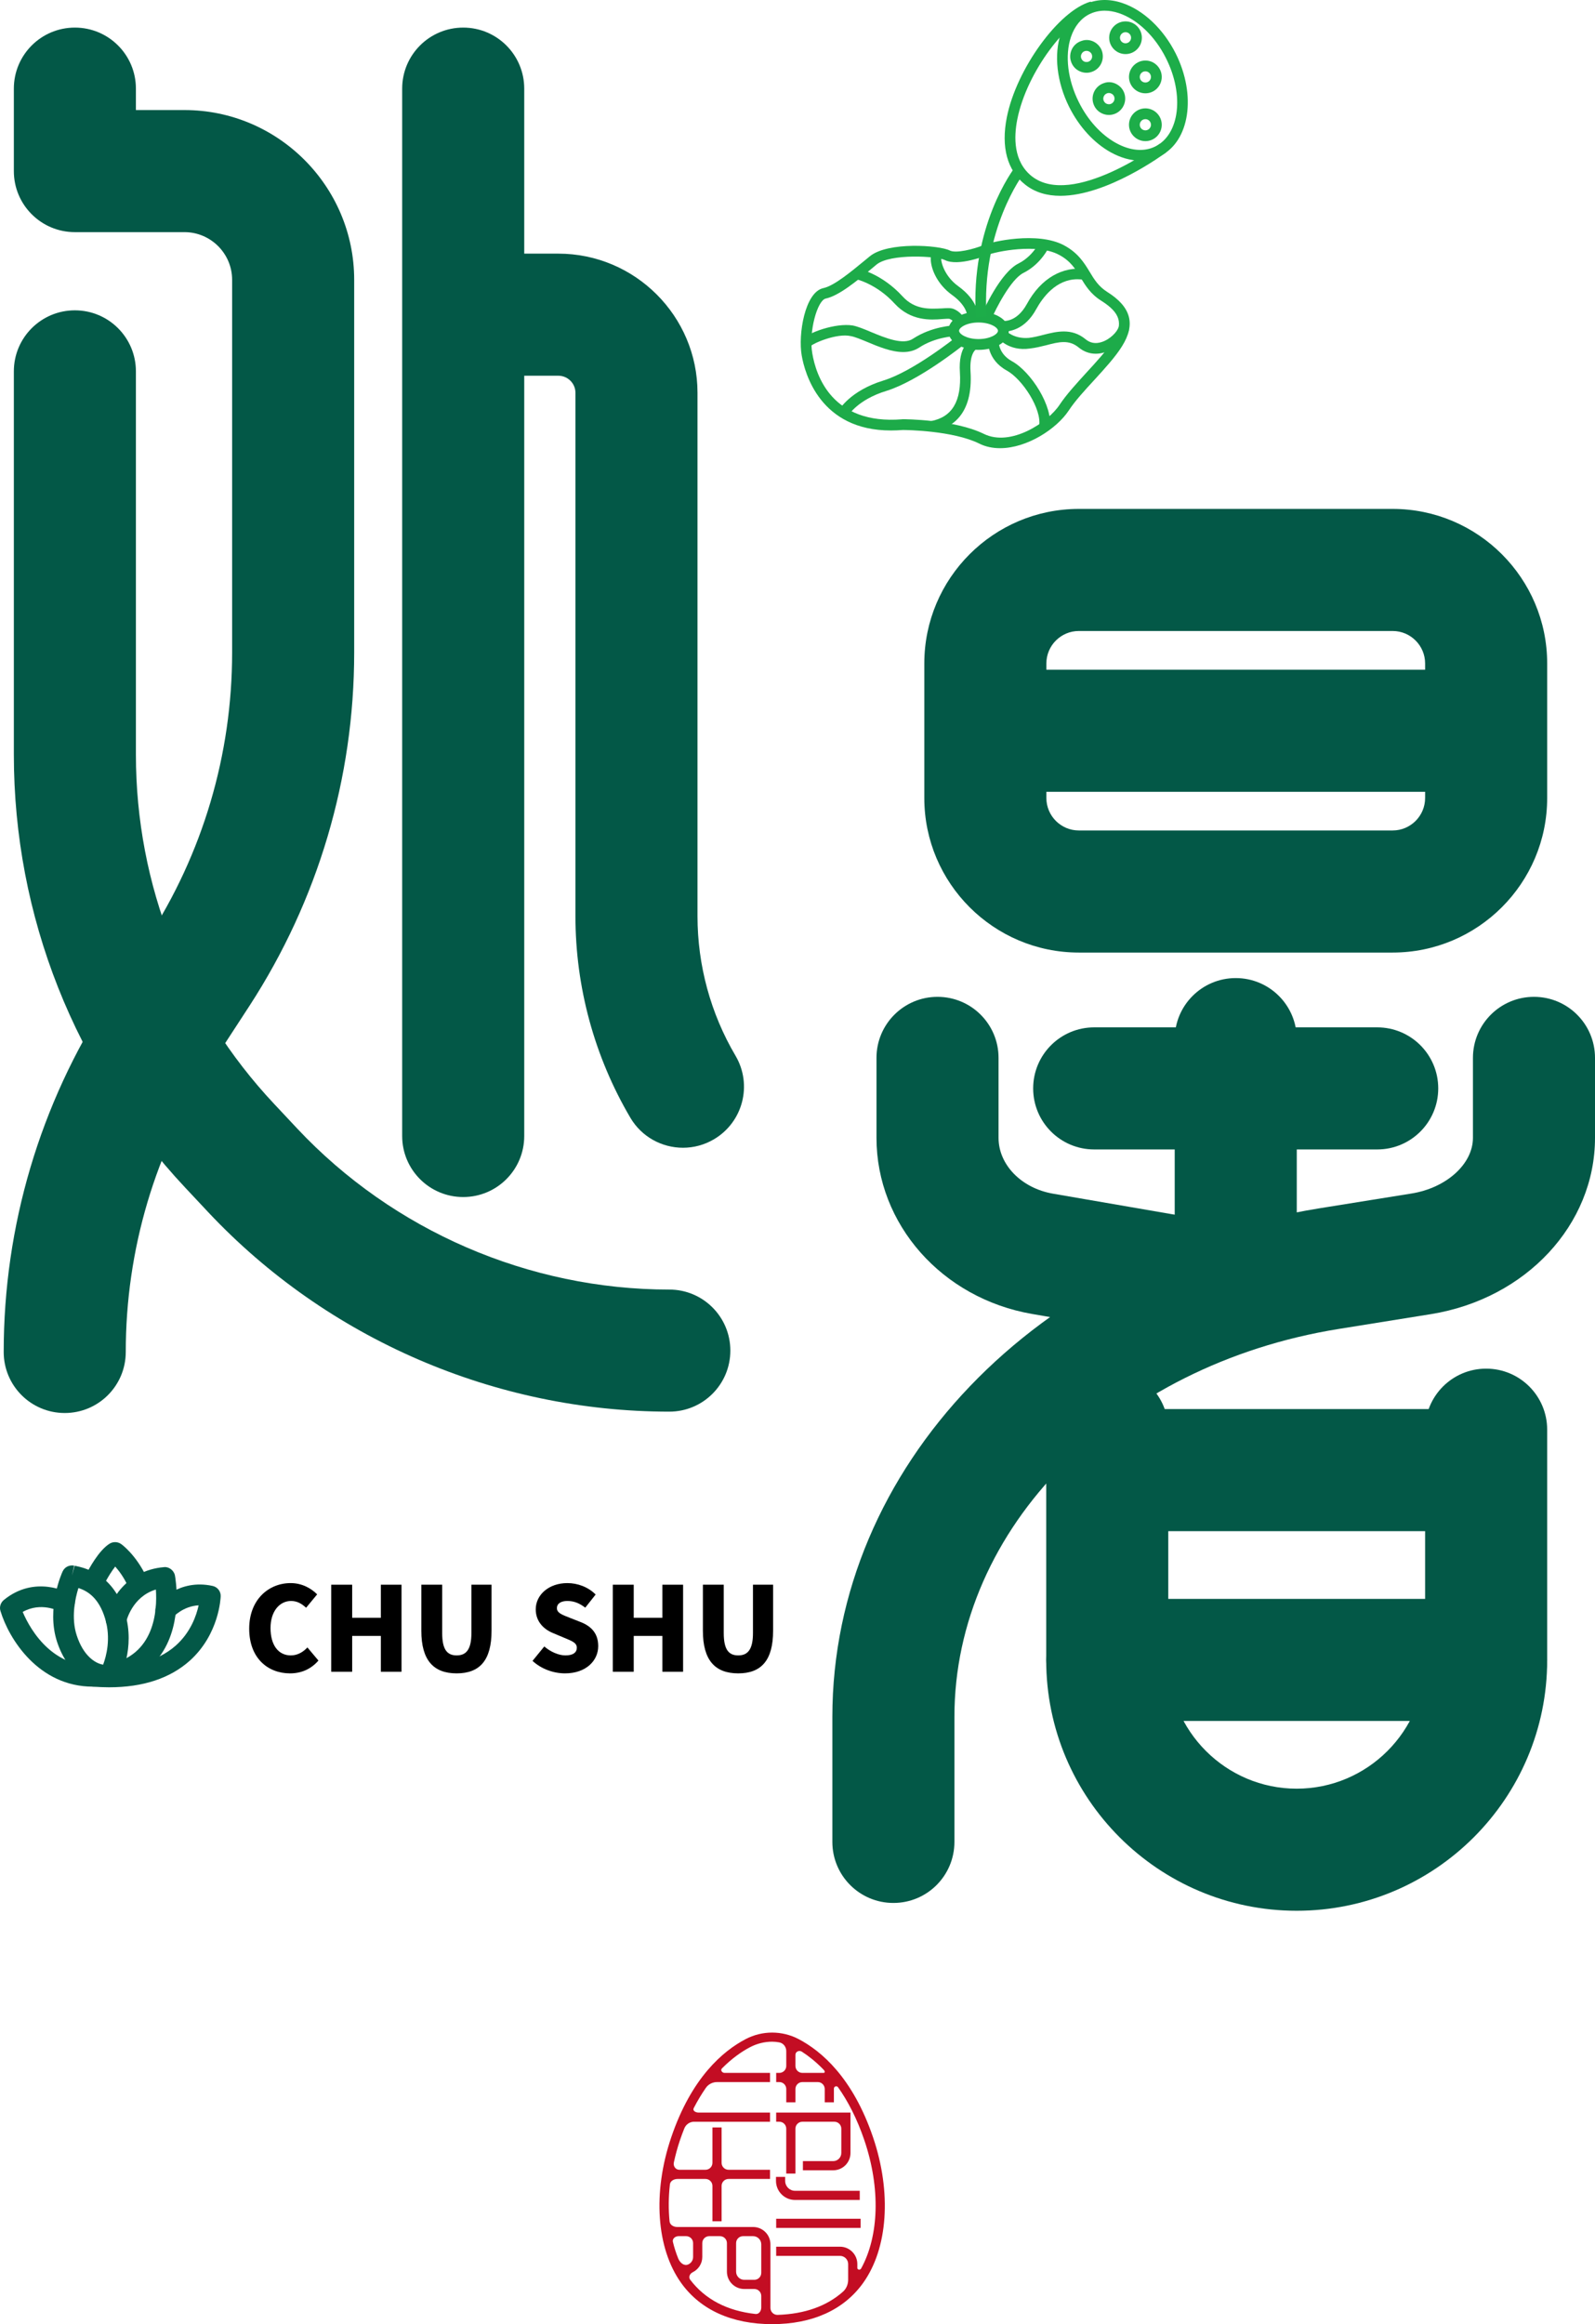
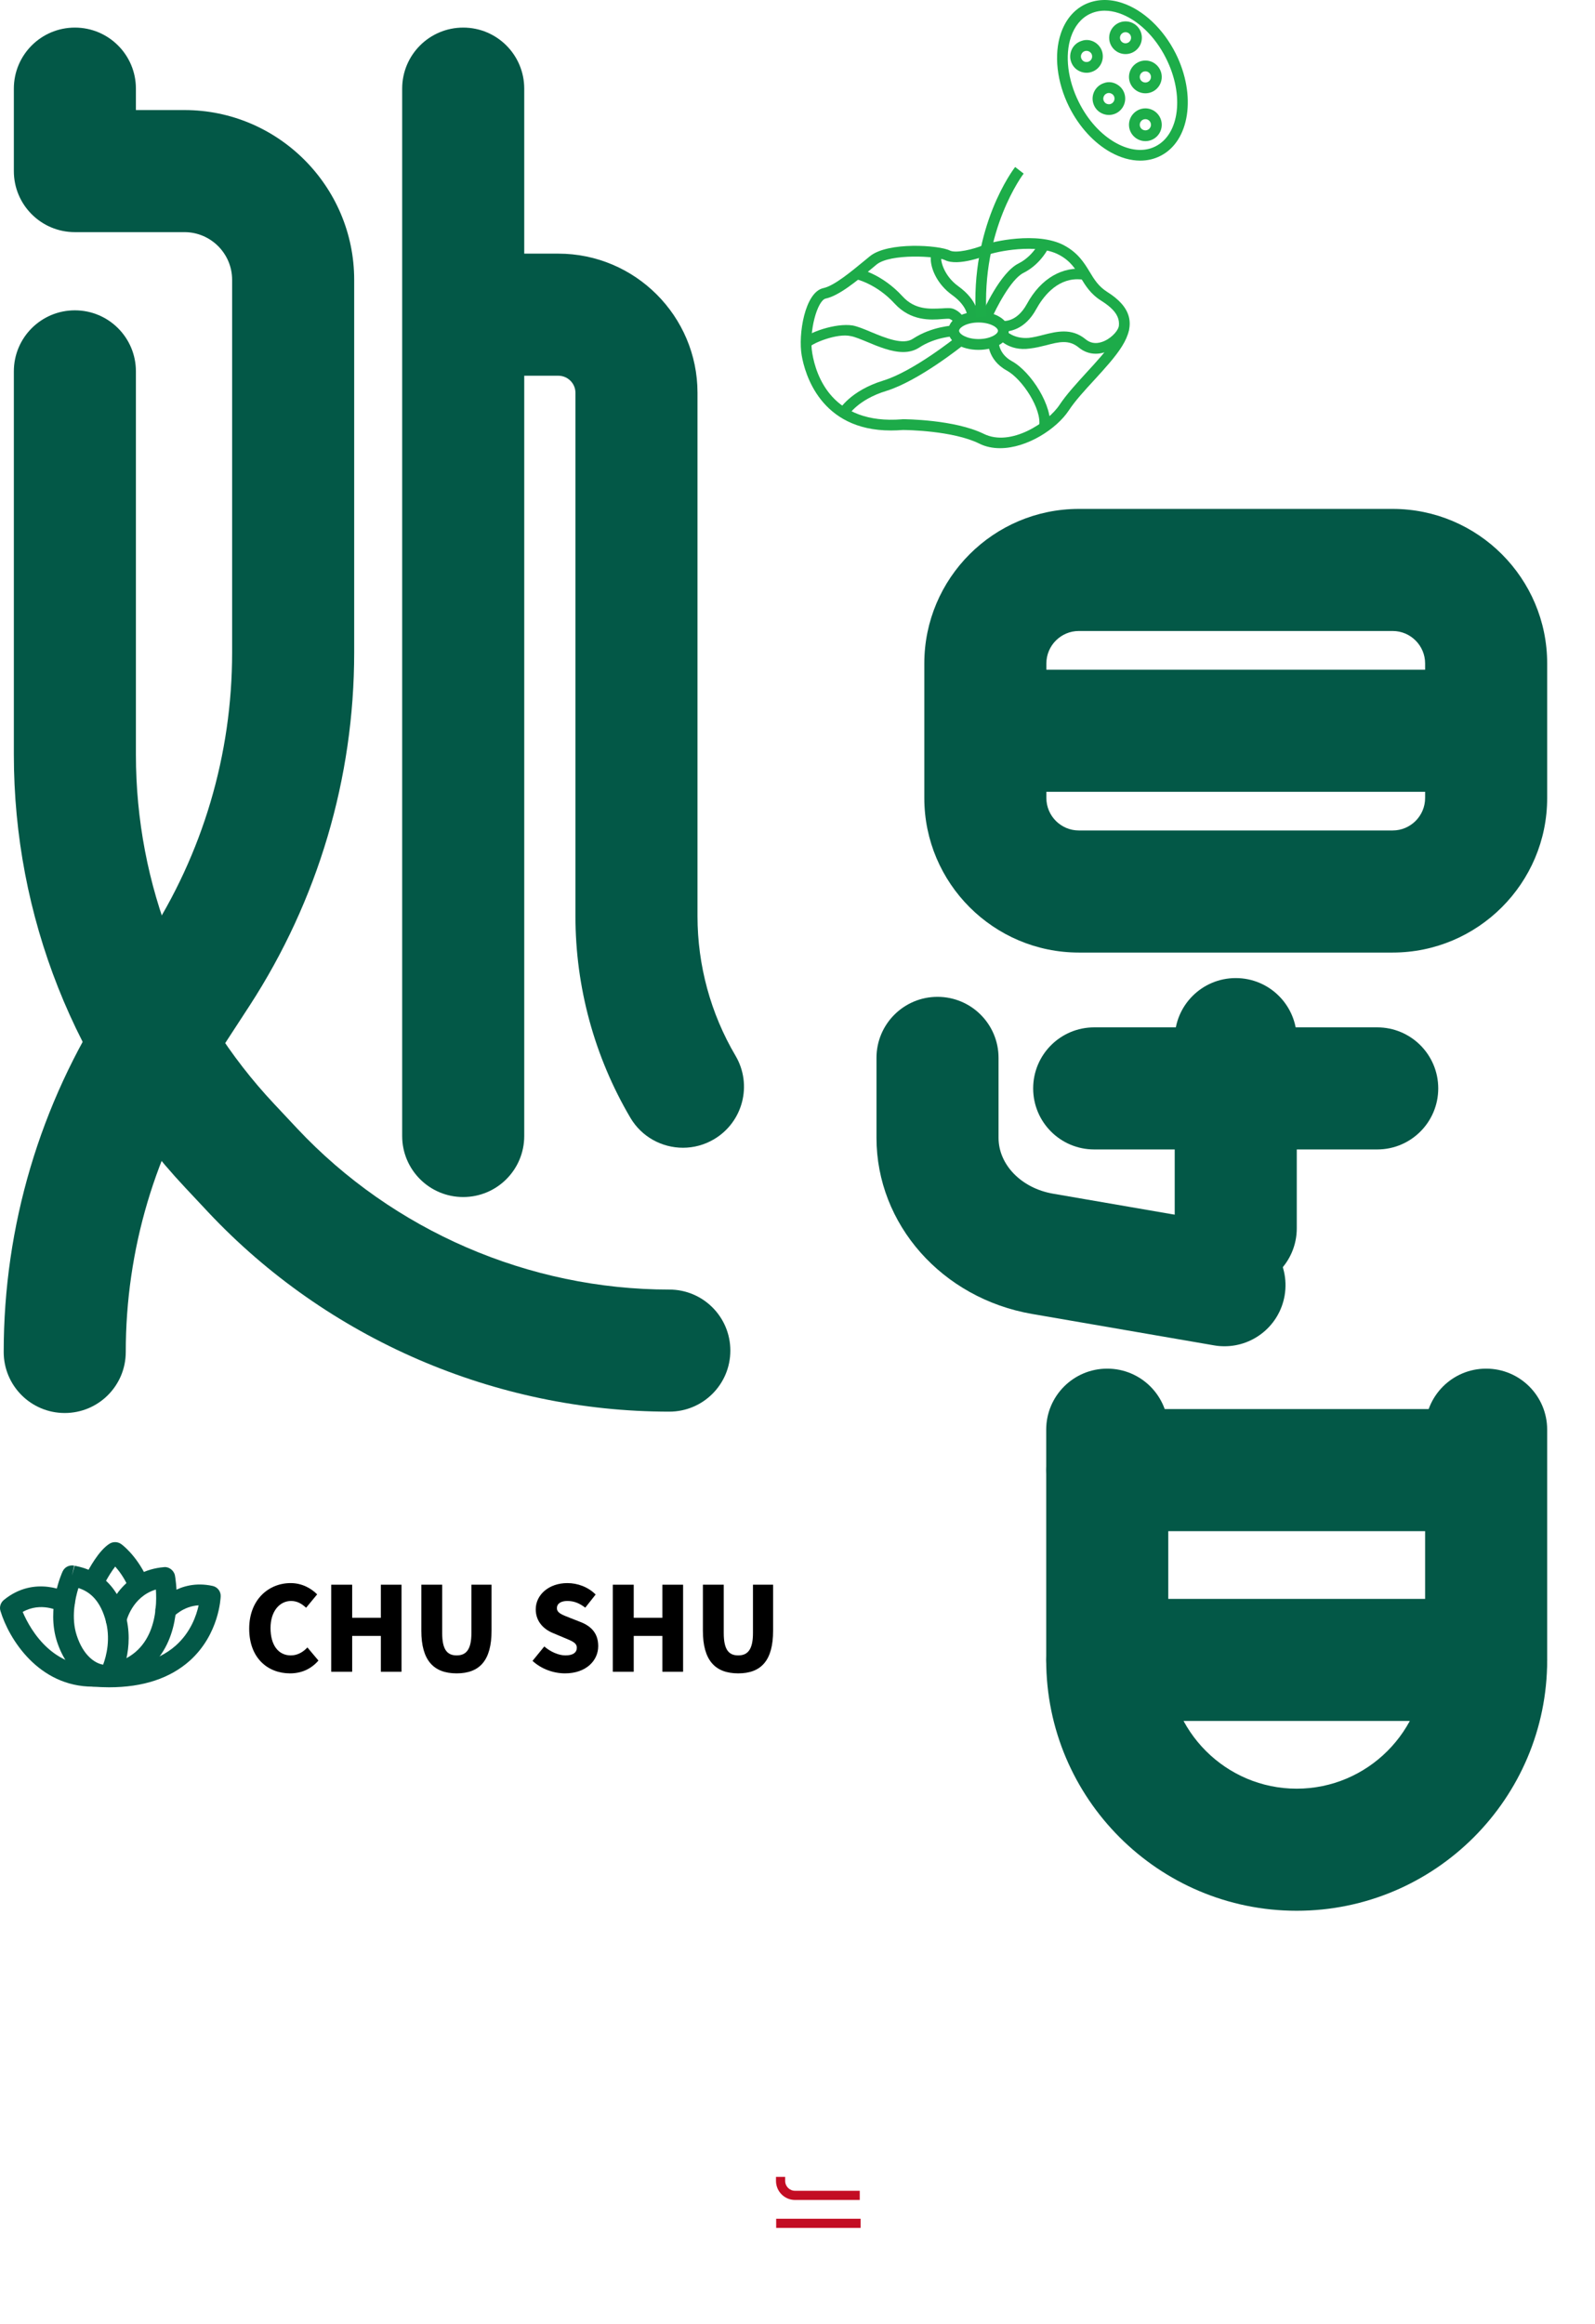
<svg xmlns="http://www.w3.org/2000/svg" version="1.1" id="图层_1" x="0px" y="0px" viewBox="0 0 469.954 684.674" style="enable-background:new 0 0 469.954 684.674;" xml:space="preserve">
  <g>
    <g>
      <g>
        <g>
-           <path style="fill:#C30D23;" d="M257.245,629.656c-5.951-17.56-15.222-25.444-21.955-28.963c-4.876-2.55-10.692-2.55-15.569,0      c-6.733,3.519-16.003,11.403-21.955,28.963c-5.511,16.238-4.383,32.682,2.949,42.904c5.681,7.925,14.946,12.114,26.79,12.114      c11.844,0,21.109-4.189,26.79-12.114C261.628,662.338,262.756,645.894,257.245,629.656z M242.433,609.474      c0.254,0.259,0.566,0.522,0.566,0.884c0,0.165-0.133,0.298-0.298,0.298h-6.286c-1.13,0-2.046-0.916-2.046-2.046v-3.279      c0-0.951,1.097-1.439,1.897-0.925C238.217,605.659,240.313,607.319,242.433,609.474z M202.749,667.101      c-1.239,0.526-2.421-0.55-2.929-1.797c-0.623-1.53-1.138-3.15-1.552-4.839c-0.235-0.957,0.68-1.711,1.666-1.711h2.239      c1.13,0,2.046,0.916,2.046,2.046v4.087C204.218,665.879,203.61,666.735,202.749,667.101z M203.363,671.592      c-0.574-0.753-0.123-1.785,0.726-2.203c1.673-0.823,2.832-2.512,2.832-4.502V660.8c0-1.13,0.916-2.046,2.046-2.046h3.169      c1.13,0,2.046,0.916,2.046,2.046v8.411c0,2.814,2.285,5.105,5.099,5.105h2.971c1.13,0,2.046,0.916,2.046,2.046v3.424      c0,1.018-0.685,2.006-1.697,1.893C214.245,680.753,207.78,677.383,203.363,671.592z M224.299,669.568      c0,1.13-0.916,2.046-2.046,2.046h-2.971c-1.322,0-2.397-1.081-2.397-2.403V660.8c0-1.13,0.916-2.046,2.046-2.046h2.965      c1.322,0,2.403,1.081,2.403,2.403V669.568z M253.726,668.278c-0.293,0.532-1.121,0.42-1.121-0.187v-1.129      c0-2.814-2.291-5.105-5.105-5.105h-18.806v2.702h18.806c1.322,0,2.403,1.081,2.403,2.403v4.63c0,1.338-0.53,2.641-1.532,3.529      c-4.809,4.261-11.251,6.554-19.244,6.824c-1.159,0.039-2.124-0.882-2.124-2.041v-18.746c0-2.814-2.291-5.105-5.105-5.105      h-22.377c-1.071,0-2.136-0.612-2.241-1.678c-0.34-3.456-0.327-7.096,0.101-10.856c0.12-1.052,1.196-1.619,2.255-1.619h8.231      c1.13,0,2.046,0.916,2.046,2.046v10.414h2.702v-10.414c0-1.13,0.916-2.046,2.046-2.046h12.218v-2.702H214.66      c-1.13,0-2.046-0.916-2.046-2.046v-10.42h-2.702v10.42c0,1.13-0.916,2.046-2.046,2.046h-7.715c-1.103,0-1.842-1.079-1.607-2.157      c0.472-2.161,1.046-4.335,1.786-6.514c0.415-1.225,0.849-2.391,1.297-3.511c0.47-1.175,1.6-1.97,2.866-1.97h22.386v-2.702      h-21.094c-0.836,0-1.778-0.556-1.394-1.298c1.152-2.226,2.354-4.216,3.587-5.987c0.745-1.071,1.984-1.699,3.289-1.699h15.612      v-2.702h-13.371c-0.741,0-1.32-0.79-0.798-1.316c2.909-2.937,5.778-4.945,8.271-6.251c2.074-1.087,4.3-1.627,6.527-1.627      c0.702,0,1.401,0.073,2.094,0.201c1.221,0.224,2.065,1.33,2.065,2.571v4.376c0,1.13-0.916,2.046-2.046,2.046h-0.926v2.702h0.926      c1.13,0,2.046,0.916,2.046,2.046v3.917h2.702v-3.917c0-1.13,0.916-2.046,2.046-2.046h4.538c1.13,0,2.046,0.916,2.046,2.046      v3.917h2.702v-4.039c0-0.657,0.842-0.934,1.222-0.398c2.834,3.998,5.535,9.073,7.761,15.64      C259.456,644.589,259.011,658.676,253.726,668.278z" />
-         </g>
+           </g>
      </g>
      <g>
        <g>
-           <path style="fill:#C30D23;" d="M231.666,640.319h2.702V627.09c0-1.13,0.916-2.046,2.046-2.046h9.425      c1.13,0,2.046,0.916,2.046,2.046v7.16c0,1.322-1.075,2.397-2.397,2.397h-8.918v2.702h8.918c2.814,0,5.099-2.285,5.099-5.099      v-11.908h-21.896v2.702h0.926c1.13,0,2.046,0.916,2.046,2.046V640.319z" />
-         </g>
+           </g>
      </g>
      <g>
        <g>
          <rect x="228.693" y="653.625" style="fill:#C30D23;" width="24.874" height="2.702" />
        </g>
      </g>
      <g>
        <g>
          <path style="fill:#C30D23;" d="M234.251,648.091h19.07v-2.702h-19.07c-1.604,0-2.908-1.31-2.908-2.914v-1.187h-2.702v1.187      C228.64,645.571,231.155,648.091,234.251,648.091z" />
        </g>
      </g>
    </g>
    <g>
      <g>
        <path d="M73.423,479.792c0-8.54,5.717-13.427,12.217-13.427c3.345,0,6.049,1.542,7.805,3.321l-3.25,3.938     c-1.281-1.162-2.61-1.993-4.436-1.993c-3.321,0-6.049,2.965-6.049,7.971c0,5.1,2.349,8.066,5.978,8.066     c2.04,0,3.677-1.044,4.887-2.349l3.25,3.867c-2.183,2.515-5.029,3.772-8.374,3.772C78.926,492.958,73.423,488.475,73.423,479.792     z" />
        <path d="M97.596,466.839h6.168v9.75h8.445v-9.75h6.097v25.645h-6.097v-10.557h-8.445v10.557h-6.168V466.839z" />
        <path d="M124.143,480.409v-13.57h6.144v14.234c0,4.863,1.447,6.595,4.27,6.595c2.799,0,4.341-1.732,4.341-6.595v-14.234h5.931     v13.57c0,8.659-3.44,12.549-10.272,12.549C127.701,492.958,124.143,489.068,124.143,480.409z" />
        <path d="M156.904,489.281l3.464-4.246c1.827,1.566,4.223,2.633,6.239,2.633c2.277,0,3.345-0.878,3.345-2.254     c0-1.471-1.4-1.969-3.606-2.894l-3.274-1.376c-2.704-1.068-5.219-3.321-5.219-7.046c0-4.294,3.867-7.734,9.323-7.734     c2.965,0,6.097,1.115,8.327,3.369l-3.06,3.867c-1.684-1.281-3.274-1.969-5.267-1.969c-1.898,0-3.084,0.759-3.084,2.135     c0,1.423,1.637,1.969,3.914,2.87l3.203,1.257c3.155,1.281,5.053,3.416,5.053,7.046c0,4.27-3.582,8.018-9.774,8.018     C163.143,492.958,159.561,491.725,156.904,489.281z" />
        <path d="M180.556,466.839h6.168v9.75h8.445v-9.75h6.097v25.645h-6.097v-10.557h-8.445v10.557h-6.168V466.839z" />
        <path d="M207.102,480.409v-13.57h6.144v14.234c0,4.863,1.447,6.595,4.27,6.595c2.799,0,4.341-1.732,4.341-6.595v-14.234h5.931     v13.57c0,8.659-3.44,12.549-10.272,12.549C210.661,492.958,207.102,489.068,207.102,480.409z" />
      </g>
      <g>
        <g>
          <path style="fill:#035847;" d="M136.479,352.636c-9.94,0-17.982-8.042-17.982-17.982V26.111c0-9.94,8.042-17.982,17.982-17.982      s17.982,8.042,17.982,17.982v308.543C154.461,344.594,146.419,352.636,136.479,352.636z" />
        </g>
        <g>
          <path style="fill:#035847;" d="M201.243,338.118c-6.168,0-12.17-3.155-15.515-8.849c-10.581-17.958-16.179-38.479-16.179-59.355      v-154.2c0-2.776-2.277-5.029-5.053-5.029h-25.479c-9.94,0-17.982-8.042-17.982-17.982s8.042-17.982,17.982-17.982h25.479      c22.608,0,41.017,18.385,41.017,40.994v154.2c0,14.447,3.867,28.658,11.197,41.088c5.053,8.564,2.206,19.572-6.358,24.625      C207.482,337.311,204.35,338.118,201.243,338.118z" />
        </g>
        <g>
          <path style="fill:#035847;" d="M19.073,416.261c-9.94,0-17.982-8.042-17.982-17.982c0-37.055,10.675-73.043,30.84-104.049      l11.435-17.555c16.369-25.17,25.028-54.373,25.028-84.43V82.43c0-7.734-6.31-14.044-14.044-14.044H22.062      c-9.94,0-17.982-8.042-17.982-17.982V26.111c0-9.94,8.042-17.982,17.982-17.982s17.982,8.042,17.982,17.982v6.31h14.305      c27.566,0,50.008,22.442,50.008,50.008v109.814c0,37.032-10.675,72.996-30.84,104.049l-11.435,17.555      c-16.369,25.17-25.028,54.373-25.028,84.43C37.055,408.219,29.013,416.261,19.073,416.261z" />
        </g>
        <g>
          <path style="fill:#035847;" d="M197.21,415.858c-51.266,0-100.799-21.422-135.886-58.786l-6.761-7.212      C22.015,315.154,4.08,269.866,4.08,222.301V109.403c0-9.94,8.042-17.982,17.982-17.982s17.982,8.042,17.982,17.982v112.898      c0,38.384,14.471,74.941,40.756,102.935l6.761,7.212c28.302,30.152,68.275,47.446,109.648,47.446      c9.94,0,17.982,8.042,17.982,17.982S207.15,415.858,197.21,415.858z" />
        </g>
      </g>
      <g>
        <g>
          <g>
            <path style="fill:#1DAB49;" d="M294.664,132.035c-2.135,0-4.223-0.403-6.121-1.352c-7.781-3.843-21.469-4.009-22.513-4.009       c-1.234,0.095-2.396,0.142-3.535,0.142c-20.781,0-25.36-16.749-26.285-22.134c-1.068-6.073,0.901-18.646,6.405-19.809       c3.131-0.664,8.137-4.816,12.17-8.137l1.471-1.21c5.338-4.412,20.592-3.274,23.581-1.732c1.803,0.925,7.046-0.38,9.964-1.589       c2.325-0.996,15.847-4.104,23.676,0.047c4.175,2.23,5.978,5.195,7.568,7.805c1.328,2.206,2.586,4.294,5.172,5.931       c7.069,4.436,8.445,9.537,4.365,16.037c-1.945,3.131-5.1,6.571-8.137,9.893c-2.823,3.06-5.717,6.215-7.544,9.015       C311.341,126.318,302.635,132.035,294.664,132.035z M265.888,123.495h0.071c0.617,0,15.278,0.071,23.96,4.341       c7.947,3.867,18.907-3.416,22.323-8.659c1.993-2.989,4.982-6.239,7.852-9.394c2.965-3.203,6.002-6.548,7.829-9.418       c3.131-5.006,2.206-8.184-3.369-11.719c-3.25-2.016-4.745-4.531-6.215-6.951c-1.495-2.491-2.918-4.84-6.334-6.642       c-6.405-3.44-18.551-0.949-20.971,0.047c-0.095,0.024-8.635,3.558-12.668,1.495c-2.277-1.139-16.013-1.993-20.117,1.352       l-1.447,1.21c-4.507,3.748-9.632,7.971-13.522,8.801c-2.443,0.522-5.077,9.798-3.938,16.179       c1.091,6.429,5.765,21.066,26.475,19.382L265.888,123.495z" />
          </g>
          <g>
            <path style="fill:#1DAB49;" d="M288.306,103.069c-5.077,0-8.896-2.42-8.896-5.622c0-3.203,3.819-5.622,8.896-5.622       c5.077,0,8.92,2.42,8.92,5.622C297.226,100.649,293.383,103.069,288.306,103.069z M288.306,95.003       c-3.44,0-5.717,1.471-5.717,2.443s2.277,2.443,5.717,2.443c3.464,0,5.741-1.471,5.741-2.443S291.77,95.003,288.306,95.003z" />
          </g>
          <g>
            <path style="fill:#1DAB49;" d="M309.301,126.033l-3.131-0.522c0.854-4.911-4.887-13.807-9.56-16.369       c-5.788-3.203-5.504-8.588-5.48-8.801l3.131,0.19c0,0.142-0.119,3.653,3.867,5.86       C303.798,109.498,310.345,119.794,309.301,126.033z" />
          </g>
          <g>
-             <path style="fill:#1DAB49;" d="M274.808,127.148l-0.569-3.084c6.31-1.162,9.11-5.883,8.588-14.4       c-0.522-7.686,3.037-9.466,3.464-9.632l1.305,2.87c-0.024,0-1.993,1.162-1.637,6.571       C286.764,122.237,280.335,126.152,274.808,127.148z" />
-           </g>
+             </g>
          <g>
            <path style="fill:#1DAB49;" d="M322.847,104.208c-1.85,0-3.558-0.641-5.029-1.85c-2.87-2.372-5.86-1.637-9.608-0.641       c-1.518,0.38-3.084,0.759-4.721,0.949c-6.334,0.925-9.418-3.084-9.537-3.226l2.467-1.993l-1.234,0.996l1.21-0.996       c0.095,0.119,2.42,2.467,6.761,2.088c1.4-0.166,2.87-0.522,4.294-0.901c3.867-0.973,8.303-2.088,12.407,1.305       c1.328,1.091,2.87,1.423,4.721,0.83c2.443-0.759,4.602-2.965,5.029-4.46l3.037,0.854c-0.759,2.752-3.819,5.599-7.141,6.619       C324.603,104.066,323.725,104.208,322.847,104.208z" />
          </g>
          <g>
            <path style="fill:#1DAB49;" d="M295.755,97.684c-0.474,0-0.759-0.047-0.83-0.047l0.498-3.131       c0.19,0.095,4.128,0.522,7.117-4.911c4.175-7.71,10.675-11.245,17.389-10.296l-0.522,3.131       c-0.664-0.119-1.305-0.166-1.945-0.166c-6.334,0-10.272,5.409-12.17,8.849C302.066,97.02,297.582,97.684,295.755,97.684z" />
          </g>
          <g>
            <path style="fill:#1DAB49;" d="M249.899,122.451l-2.752-1.542c0.119-0.237,3.321-5.788,13.119-8.801       c8.896-2.728,21.446-12.81,21.564-12.905l1.993,2.467c-0.546,0.427-13.166,10.533-22.632,13.475       C252.698,117.73,249.922,122.403,249.899,122.451z" />
          </g>
          <g>
            <path style="fill:#1DAB49;" d="M266.125,103.71c-3.511,0-7.378-1.613-10.699-3.013c-1.85-0.759-3.606-1.495-4.768-1.684       c-4.033-0.925-11.102,2.088-11.933,3.06l-2.467-1.945c1.637-2.111,9.94-5.053,14.969-4.246       c1.495,0.285,3.321,1.044,5.409,1.922c4.223,1.756,9.513,3.938,12.383,1.969c5.575-3.653,11.885-3.891,12.146-3.914       l0.095,3.179c-0.047,0-5.694,0.214-10.486,3.392C269.352,103.33,267.786,103.71,266.125,103.71z" />
          </g>
          <g>
            <path style="fill:#1DAB49;" d="M288.188,93.2l-3.179-0.095l1.589,0.047l-1.589-0.024c0-0.119-0.071-3.06-4.531-6.263       c-4.175-3.013-6.144-7.402-6.239-10.414c-0.071-1.827,0.569-2.752,1.115-3.203l2.04,2.42c-0.403,0.807,0.593,5.504,4.934,8.635       C288.164,88.503,288.188,92.726,288.188,93.2z" />
          </g>
          <g>
            <path style="fill:#1DAB49;" d="M281.284,95.359c0,0-0.285-0.901-1.495-1.423c-0.214-0.095-1.328,0-2.088,0.047       c-3.487,0.308-9.323,0.641-14.092-4.531c-5.385-5.907-11.411-7.212-11.458-7.236l0.617-3.084       c0.285,0.047,7.046,1.471,13.166,8.184c3.701,4.057,8.137,3.677,11.553,3.535c1.518-0.095,2.61-0.19,3.511,0.166       c2.681,1.139,3.298,3.345,3.369,3.582L281.284,95.359z" />
          </g>
          <g>
            <path style="fill:#1DAB49;" d="M292.078,94.054l-2.894-1.281c0.546-1.257,5.551-12.478,10.913-15.159       c4.389-2.206,6.263-6.476,6.287-6.524l2.894,1.234c-0.095,0.214-2.301,5.361-7.757,8.09       C297.843,82.264,293.454,90.875,292.078,94.054z" />
          </g>
        </g>
      </g>
      <g>
        <g>
          <g>
            <path style="fill:#1DAD49;" d="M287.547,93.509c-1.732-26.855,11.031-43.603,11.553-44.315l2.515,1.945       c-0.142,0.166-12.573,16.559-10.936,42.18L287.547,93.509z" />
          </g>
          <g>
-             <path style="fill:#1DAD49;" d="M312.433,57.687c-3.796,0-7.378-0.925-10.367-3.298c-5.314-4.175-7.164-11.055-5.409-19.856       c2.823-14.21,15.301-31.409,24.719-34.066l0.854,3.037c-7.568,2.135-19.666,17.46-22.49,31.647       c-1.044,5.267-1.162,12.455,4.27,16.772c12.004,9.418,37.482-9.371,37.72-9.56l1.898,2.515       C342.727,45.541,326.192,57.687,312.433,57.687z" />
-           </g>
+             </g>
          <g>
            <path style="fill:#1DAD49;" d="M335.966,47.32c-2.799,0-5.765-0.83-8.73-2.467c-4.934-2.752-9.276-7.496-12.217-13.356       c-3.63-7.283-4.555-15.349-2.467-21.588c1.328-3.962,3.748-6.927,7.022-8.564c3.321-1.613,7.141-1.779,11.055-0.474       c6.239,2.064,12.146,7.639,15.8,14.922c6.144,12.289,4.104,25.834-4.555,30.152C340.046,46.869,338.054,47.32,335.966,47.32z        M325.48,3.147c-1.613,0-3.131,0.356-4.484,1.02c-2.515,1.257-4.389,3.582-5.456,6.737c-1.827,5.48-0.949,12.644,2.325,19.168       c2.633,5.314,6.524,9.584,10.913,12.028c4.223,2.349,8.374,2.704,11.672,1.02c7.093-3.558,8.517-15.183,3.131-25.906       c-3.25-6.548-8.469-11.529-13.949-13.356C328.209,3.385,326.809,3.147,325.48,3.147z" />
          </g>
          <g>
            <path style="fill:#1DAD49;" d="M337.484,41.579c-2.657,0-4.84-2.159-4.84-4.816s2.183-4.84,4.84-4.84s4.816,2.183,4.816,4.84       S340.141,41.579,337.484,41.579z M337.484,35.102c-0.925,0-1.661,0.735-1.661,1.661c0,0.901,0.735,1.637,1.661,1.637       c0.901,0,1.637-0.735,1.637-1.637C339.121,35.838,338.386,35.102,337.484,35.102z" />
          </g>
          <g>
            <path style="fill:#1DAD49;" d="M337.484,27.487c-2.657,0-4.84-2.159-4.84-4.816s2.183-4.84,4.84-4.84s4.816,2.183,4.816,4.84       S340.141,27.487,337.484,27.487z M337.484,21.011c-0.925,0-1.661,0.735-1.661,1.661c0,0.901,0.735,1.637,1.661,1.637       c0.901,0,1.637-0.735,1.637-1.637C339.121,21.746,338.386,21.011,337.484,21.011z" />
          </g>
          <g>
            <path style="fill:#1DAD49;" d="M331.625,15.934c-2.657,0-4.816-2.159-4.816-4.816s2.159-4.816,4.816-4.816       s4.816,2.159,4.816,4.816S334.282,15.934,331.625,15.934z M331.625,9.482c-0.901,0-1.637,0.735-1.637,1.637       c0,0.901,0.735,1.637,1.637,1.637c0.901,0,1.637-0.735,1.637-1.637C333.262,10.217,332.526,9.482,331.625,9.482z" />
          </g>
          <g>
            <path style="fill:#1DAD49;" d="M320.119,21.438c-0.759,0-1.518-0.19-2.206-0.546c-1.162-0.593-1.993-1.613-2.372-2.847       c-0.38-1.186-0.261-2.467,0.308-3.606c0.593-1.162,1.613-2.016,2.847-2.396c2.491-0.901,5.243,0.617,6.026,3.108       c0.783,2.586-0.617,5.267-3.131,6.049C321.115,21.367,320.617,21.438,320.119,21.438z M320.119,14.985       c-0.166,0-0.332,0.024-0.474,0.071c-0.427,0.119-0.783,0.427-0.973,0.83c-0.214,0.38-0.237,0.807-0.119,1.21       c0.142,0.451,0.427,0.783,0.807,0.996c0.403,0.214,0.878,0.214,1.281,0.119v-0.024c0.878-0.261,1.352-1.186,1.068-2.088       C321.495,15.436,320.807,14.985,320.119,14.985z" />
          </g>
          <g>
            <path style="fill:#1DAD49;" d="M326.714,33.869c-0.759,0-1.518-0.19-2.206-0.546c-1.162-0.593-1.993-1.613-2.372-2.847       c-0.783-2.491,0.617-5.195,3.155-6.002c1.21-0.451,2.515-0.308,3.63,0.285c1.162,0.593,2.016,1.613,2.396,2.847       c0.783,2.515-0.617,5.219-3.108,6.026h-0.024C327.71,33.798,327.212,33.869,326.714,33.869z M326.738,27.392       c-0.166,0-0.332,0.024-0.474,0.071c-0.901,0.285-1.376,1.21-1.115,2.088c0.142,0.427,0.427,0.759,0.807,0.973       c0.38,0.19,0.901,0.237,1.257,0.119l0,0c0.878-0.285,1.376-1.234,1.091-2.111c-0.119-0.403-0.427-0.759-0.83-0.949       C327.26,27.464,326.999,27.392,326.738,27.392z" />
          </g>
        </g>
      </g>
      <g>
        <g>
          <g>
            <path style="fill:#035847;" d="M405.783,338.616h-83.387c-9.94,0-17.982-8.042-17.982-17.982s8.042-17.982,17.982-17.982       h83.387c9.94,0,17.982,8.042,17.982,17.982S415.723,338.616,405.783,338.616z" />
          </g>
          <g>
            <path style="fill:#035847;" d="M364.102,379.823c-9.94,0-17.982-8.042-17.982-17.982v-55.726       c0-9.94,8.042-17.982,17.982-17.982c9.94,0,17.982,8.042,17.982,17.982v55.726       C382.084,371.781,374.042,379.823,364.102,379.823z" />
          </g>
          <g>
            <path style="fill:#035847;" d="M410.338,280.613h-92.473c-25.099,0-45.525-20.426-45.525-45.525v-39.641       c0-25.099,20.426-45.525,45.525-45.525h92.473c25.099,0,45.525,20.426,45.525,45.525v39.641       C455.863,260.187,435.437,280.613,410.338,280.613z M317.865,185.886c-5.267,0-9.56,4.294-9.56,9.56v39.641       c0,5.267,4.294,9.56,9.56,9.56h92.473c5.267,0,9.56-4.294,9.56-9.56v-39.641c0-5.267-4.294-9.56-9.56-9.56H317.865z" />
          </g>
          <g>
            <path style="fill:#035847;" d="M424.619,233.262H296.965c-9.94,0-17.982-8.042-17.982-17.982       c0-9.94,8.042-17.982,17.982-17.982h127.654c9.94,0,17.982,8.042,17.982,17.982       C442.601,225.219,434.559,233.262,424.619,233.262z" />
          </g>
          <g>
            <g>
              <path style="fill:#035847;" d="M382.06,562.894c-40.709,0-73.803-33.094-73.803-73.803v-67.919        c0-9.94,8.042-17.982,17.982-17.982c9.94,0,17.982,8.042,17.982,17.982v67.919c0,20.853,16.986,37.838,37.838,37.838        s37.838-16.986,37.838-37.838v-67.919c0-9.94,8.042-17.982,17.982-17.982s17.982,8.042,17.982,17.982v67.919        C455.863,529.8,422.769,562.894,382.06,562.894z" />
            </g>
            <g>
              <path style="fill:#035847;" d="M437.88,451.063H326.24c-9.94,0-17.982-8.042-17.982-17.982s8.042-17.982,17.982-17.982H437.88        c9.94,0,17.982,8.042,17.982,17.982S447.82,451.063,437.88,451.063z" />
            </g>
            <g>
              <path style="fill:#035847;" d="M437.88,506.979H326.24c-9.94,0-17.982-8.042-17.982-17.982c0-9.94,8.042-17.982,17.982-17.982        H437.88c9.94,0,17.982,8.042,17.982,17.982C455.863,498.936,447.82,506.979,437.88,506.979z" />
            </g>
          </g>
          <g>
-             <path style="fill:#035847;" d="M263.231,560.593c-9.94,0-17.982-8.042-17.982-17.982v-36.842       c0-73.423,60.352-136.432,143.501-149.811l27.163-4.365c10.296-1.661,18.077-8.706,18.077-16.393v-23.557       c0-9.94,8.042-17.982,17.982-17.982s17.982,8.042,17.982,17.982V335.2c0,25.573-20.331,47.399-48.324,51.93l-27.187,4.365       c-65.594,10.557-113.23,58.62-113.23,114.274v36.842C281.213,552.551,273.171,560.593,263.231,560.593z" />
-           </g>
+             </g>
          <g>
            <path style="fill:#035847;" d="M360.804,396.595c-1.02,0-2.04-0.071-3.084-0.261l-53.614-9.252       c-26.57-4.602-45.857-26.428-45.857-51.882v-23.557c0-9.94,8.042-17.982,17.982-17.982s17.982,8.042,17.982,17.982V335.2       c0,7.924,6.737,14.827,16.013,16.44l53.614,9.252c9.798,1.684,16.345,10.984,14.661,20.781       C376.983,390.427,369.392,396.595,360.804,396.595z" />
          </g>
        </g>
      </g>
      <g>
        <g>
          <path style="fill:#035847;" d="M31.195,496.493c-4.626,0-11.197-3.179-14.376-12.81c-3.25-9.916,1.423-20.331,1.637-20.758      c0.593-1.305,1.993-1.969,3.392-1.708l-0.641,2.965l0.783-2.942c3.108,0.664,11.387,2.443,14.827,13.854      c3.179,10.557-1.542,19.334-1.756,19.714c-0.427,0.759-1.162,1.328-2.04,1.495C32.476,496.422,31.836,496.493,31.195,496.493z       M23.106,467.812c-0.973,3.108-2.206,8.778-0.498,13.973c1.922,5.907,5.361,8.232,7.781,8.611      c0.925-2.491,2.349-7.71,0.593-13.546C29.155,470.777,25.881,468.713,23.106,467.812z" />
        </g>
        <g>
          <path style="fill:#035847;" d="M27.376,496.873c-16.013,0-24.743-14.044-27.234-22.276c-0.38-1.162,0.024-2.443,0.949-3.226      c9.228-7.568,18.978-2.183,19.429-1.969c1.447,0.83,1.969,2.681,1.162,4.152c-0.83,1.423-2.657,1.993-4.128,1.162      c-0.261-0.142-5.456-2.894-10.865,0.142c2.206,5.243,9.56,18.409,25.146,15.491c13.831-2.61,14.519-15.989,14.092-22.086      c-6.998,2.111-8.683,9.228-8.754,9.56c-0.356,1.637-1.945,2.657-3.606,2.325c-1.637-0.356-2.681-1.969-2.325-3.606      c0.996-4.745,5.86-13.949,17.081-14.874c1.4-0.19,2.942,0.949,3.226,2.467c0.095,0.546,2.491,13.546-3.985,23.083      c-3.298,4.84-8.208,7.9-14.59,9.11C31.006,496.683,29.155,496.873,27.376,496.873z" />
        </g>
        <g>
          <path style="fill:#035847;" d="M32.144,497.062c-1.566,0-3.155-0.071-4.792-0.19c-1.661-0.142-2.918-1.589-2.799-3.274      c0.142-1.661,1.352-2.87,3.274-2.799c10.296,0.854,18.551-1.21,24.008-6.073c4.318-3.867,6.026-8.754,6.69-11.814      c-4.579,0.261-7.402,3.369-7.449,3.392c-1.115,1.257-3.06,1.352-4.27,0.237c-1.257-1.115-1.376-3.037-0.237-4.27      c0.237-0.285,6.144-7.236,16.037-5.077c1.423,0.285,2.467,1.566,2.42,3.037c-0.024,0.451-0.403,11.126-9.062,18.955      C50.15,494.405,42.156,497.062,32.144,497.062z" />
        </g>
        <g>
          <path style="fill:#035847;" d="M40.449,468.993c-1.139,0-2.23-0.641-2.752-1.732c-1.234-2.657-2.657-4.531-3.748-5.765      c-1.044,1.328-2.206,3.203-3.037,4.816c-0.759,1.471-2.562,2.111-4.08,1.328c-1.495-0.759-2.088-2.586-1.328-4.08      c0.569-1.139,3.582-6.88,6.856-8.849c1.02-0.593,2.349-0.546,3.321,0.142c0.19,0.119,4.365,3.131,7.52,9.798      c0.712,1.518,0.071,3.345-1.447,4.057C41.326,468.898,40.876,468.993,40.449,468.993z" />
        </g>
      </g>
    </g>
  </g>
</svg>